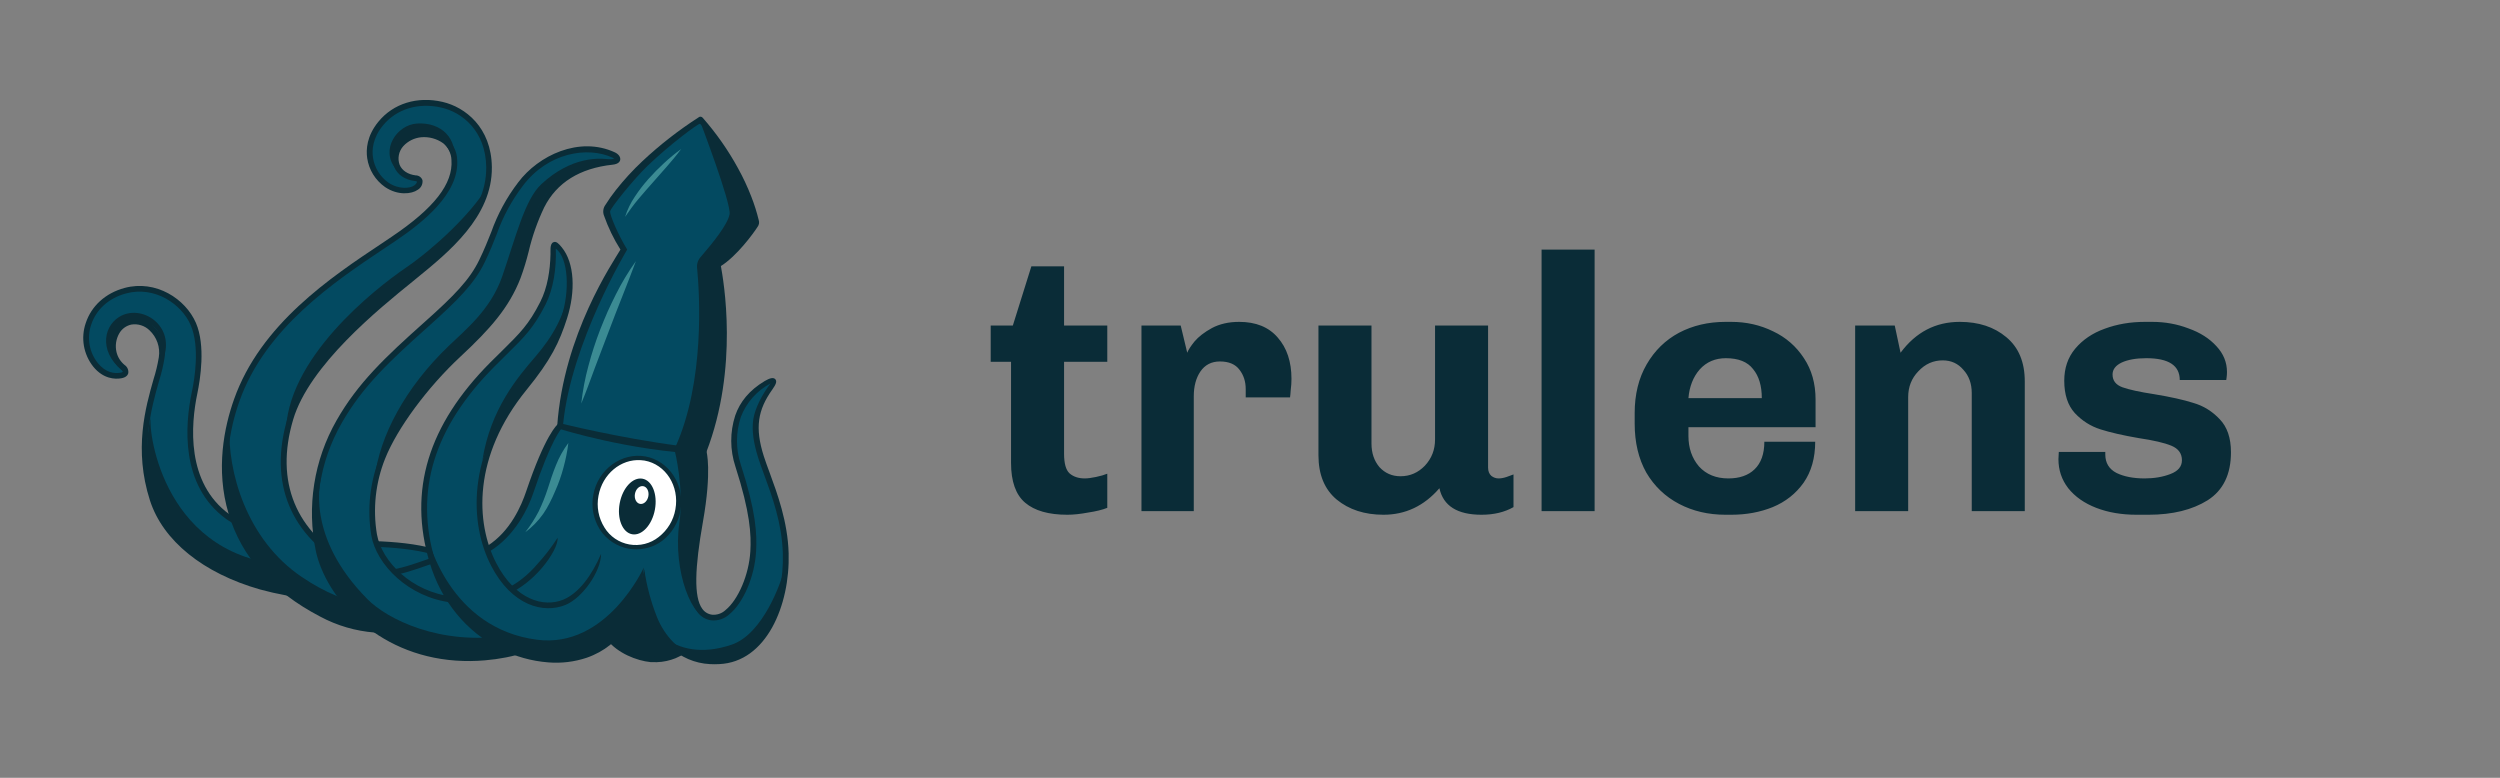
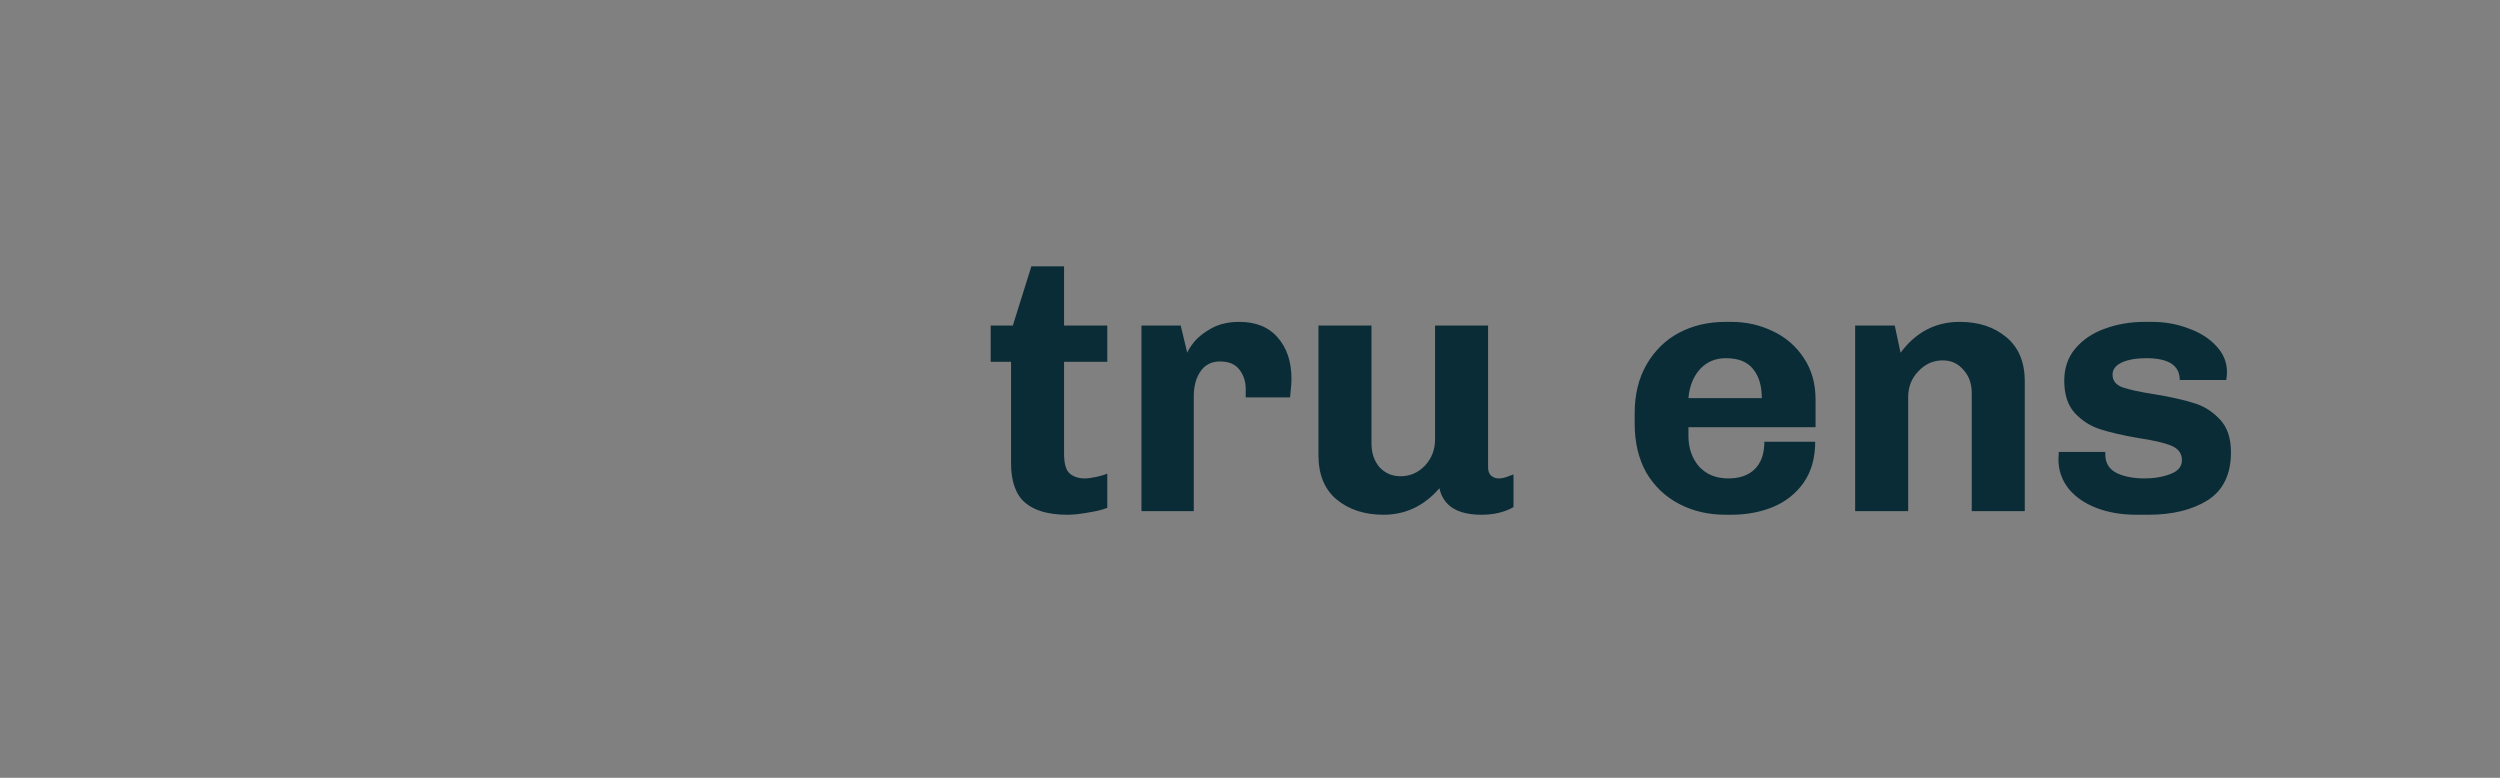
<svg xmlns="http://www.w3.org/2000/svg" width="450" height="140" viewBox="0 0 450 140" fill="none">
  <rect x="0" y="0" width="450" height="140" fill="#808080" stroke="none" />
  <g clip-path="url(#clip0_939_3519)">
    <path d="M123.693 116.641C121.855 118.123 119.508 118.844 117.143 118.654C114.67 118.414 111.385 117.024 109.688 114.833L113.403 99.432L122.161 100.04L123.693 116.641Z" fill="#0A2C37" />
-     <path d="M117.308 119.18H117.096C114.644 118.94 111.152 117.581 109.279 115.16C109.234 115.107 109.201 115.046 109.181 114.98C109.161 114.914 109.155 114.844 109.162 114.776C109.17 114.707 109.192 114.641 109.227 114.581C109.261 114.521 109.308 114.468 109.363 114.427C109.419 114.385 109.482 114.355 109.55 114.338C109.618 114.321 109.688 114.318 109.757 114.329C109.826 114.339 109.892 114.364 109.952 114.4C110.011 114.437 110.062 114.485 110.102 114.542C111.711 116.621 114.887 117.939 117.194 118.164C119.421 118.337 121.629 117.656 123.361 116.263C123.466 116.176 123.602 116.133 123.739 116.145C123.875 116.156 124.002 116.221 124.09 116.325C124.179 116.428 124.222 116.562 124.21 116.698C124.199 116.833 124.133 116.958 124.028 117.045C122.142 118.569 119.741 119.332 117.308 119.18V119.18Z" fill="#0A2C37" />
    <path d="M100.671 77.188C100.671 77.188 98.86 78.689 95.332 89.141C94.038 92.967 91.617 96.803 88.089 99.04C88.089 99.04 86.02 107.724 96.884 110.789C105.637 113.272 115.968 103.086 115.968 103.086L125.674 94.233C127.298 85.039 126.527 81.739 126.527 81.739L115.11 74.531L100.671 77.188Z" fill="#034A61" />
    <path d="M82.698 113.219C76.195 107.702 71.757 106.992 65.181 107.391C59.054 107.83 52.896 107.225 46.976 105.603C37.064 102.778 29.775 97.042 27.473 89.89C23.639 77.963 28.595 68.768 29.102 64.35C29.609 59.931 26.102 57.361 23.526 57.954C20.83 58.572 19.982 61.417 20.504 63.537C20.744 64.539 21.309 65.436 22.113 66.091C22.724 66.602 23.003 67.404 21.73 67.624C20.618 67.808 18.828 67.675 17.224 65.724C13.712 61.417 15.688 54.184 22.537 52.325C27.711 50.93 32.884 53.995 34.788 58.317C36.433 62.117 35.621 67.818 35.021 70.689C34.022 75.46 32.563 86.851 40.965 92.981C42.977 94.447 49.346 97.491 65.569 97.854C73.785 98.033 80.086 98.84 85.104 102.814L82.698 113.219Z" fill="#034A61" />
    <path d="M62.336 107.576C56.831 107.75 42.522 105.563 35.17 100.082C22.941 90.954 27.136 75.103 27.136 75.103C26.65 77.816 29.552 101.012 52.801 101.758L62.336 107.576Z" fill="#0A2C37" />
    <path d="M29.32 64.784C31.793 58.654 25.45 54.532 21.42 57.066C18.43 58.946 17.762 63.834 22.775 67.282C22.775 67.282 18.067 61.939 22.258 58.695C24.053 57.311 25.879 57.944 26.867 58.343C29.909 59.528 29.32 64.784 29.32 64.784Z" fill="#0A2C37" />
    <path d="M82.662 113.73C82.551 113.724 82.445 113.681 82.362 113.607C76.04 108.243 71.798 107.477 65.218 107.922C59.033 108.357 52.818 107.745 46.842 106.113C36.562 103.186 29.325 97.337 26.987 90.063C24.043 80.904 26.205 73.309 27.633 68.282C28.049 66.977 28.369 65.644 28.59 64.293C28.726 63.41 28.642 62.508 28.348 61.664C28.053 60.82 27.556 60.058 26.899 59.445C26.474 59.034 25.957 58.727 25.39 58.55C24.823 58.372 24.221 58.329 23.634 58.423C23.191 58.52 22.772 58.706 22.404 58.969C22.036 59.233 21.728 59.569 21.498 59.956C20.88 61 20.695 62.239 20.98 63.414C21.202 64.304 21.706 65.1 22.419 65.687C22.663 65.85 22.856 66.078 22.974 66.345C23.093 66.612 23.131 66.906 23.086 67.194C22.993 67.526 22.693 67.95 21.793 68.098C20.706 68.272 18.621 68.236 16.8 66.014C15.927 64.92 15.345 63.628 15.106 62.255C14.868 60.882 14.98 59.472 15.434 58.153C16.438 55.088 18.978 52.764 22.403 51.834C28.094 50.301 33.396 53.821 35.264 58.117C37.038 62.203 36.04 68.333 35.528 70.79C34.333 76.491 33.495 86.896 41.275 92.566C42.677 93.588 48.585 96.965 65.59 97.343C74.126 97.532 80.422 98.446 85.44 102.41C85.494 102.452 85.538 102.504 85.571 102.564C85.604 102.623 85.625 102.688 85.632 102.755C85.639 102.822 85.633 102.89 85.614 102.955C85.595 103.02 85.563 103.08 85.521 103.133C85.478 103.185 85.425 103.229 85.365 103.262C85.305 103.294 85.239 103.315 85.171 103.322C85.103 103.329 85.034 103.323 84.969 103.304C84.903 103.286 84.842 103.254 84.789 103.212C79.998 99.422 73.883 98.548 65.564 98.364C48.741 97.986 42.548 94.763 40.67 93.389C32.424 87.376 33.283 76.532 34.524 70.586C35.041 68.236 35.983 62.352 34.322 58.52C32.662 54.689 27.809 51.425 22.677 52.82C19.573 53.653 17.312 55.711 16.418 58.439C16.015 59.603 15.916 60.848 16.127 62.06C16.339 63.272 16.855 64.412 17.628 65.376C19.051 67.107 20.598 67.266 21.648 67.092C21.817 67.085 21.98 67.026 22.113 66.924C22.059 66.74 21.942 66.582 21.782 66.474C20.898 65.748 20.273 64.762 19.997 63.659C19.642 62.221 19.869 60.702 20.629 59.425C20.935 58.928 21.339 58.498 21.817 58.159C22.295 57.82 22.838 57.58 23.412 57.453C24.159 57.314 24.928 57.353 25.657 57.567C26.386 57.78 27.052 58.161 27.602 58.679C28.382 59.401 28.973 60.3 29.325 61.297C29.676 62.294 29.777 63.361 29.62 64.405C29.393 65.815 29.062 67.206 28.632 68.568C27.235 73.472 25.124 80.889 27.975 89.757C30.204 96.699 37.188 102.308 47.116 105.138C52.983 106.731 59.082 107.32 65.15 106.879C71.876 106.45 76.48 107.252 83.035 112.815C83.086 112.859 83.129 112.912 83.16 112.972C83.191 113.032 83.209 113.097 83.214 113.164C83.22 113.231 83.212 113.298 83.191 113.362C83.169 113.425 83.136 113.484 83.092 113.535C83.041 113.599 82.975 113.65 82.901 113.684C82.826 113.717 82.744 113.733 82.662 113.73Z" fill="#0A2C37" />
    <path d="M92.828 107.007C82.435 108.259 72.751 118.245 57.841 110.496C39.336 100.867 38.229 84.444 42.605 72.062C47.644 57.785 61.861 49.029 70.8 43.027C77.008 38.834 82.182 34.057 81.773 28.724C81.452 24.342 76.936 24.005 75.731 24.168C74.362 24.311 73.097 24.952 72.181 25.966C70.242 28.382 71.245 31.616 74.768 32.04C75.984 32.183 75.725 33.174 74.908 33.756C73.992 34.41 71.726 34.67 69.636 33.245C66.874 31.381 64.928 26.666 68.545 22.237C71.473 18.661 75.932 17.987 79.579 18.83C83.516 19.734 87.976 23.233 88.059 30.068C88.162 38.782 80.299 45.137 74.608 49.745C68.917 54.352 55.353 65.059 52.249 75.388C49.145 85.716 51.788 95.682 63.113 101.771C70.981 106.001 76.429 99.728 87.981 98.42L92.828 107.007Z" fill="#034A61" />
    <path d="M83.417 104.966C83.417 104.966 71.347 115.392 54.317 103.852C44.425 97.176 40.866 84.916 41.316 76.365C41.316 76.365 36.733 91.966 48.342 103.75C59.951 115.535 73.722 115.351 84.891 109.558L83.417 104.966Z" fill="#0A2C37" />
    <path d="M81.7 29.145C82.419 25.058 79.563 21.963 75.078 22.233C71.421 22.453 68.456 26.953 71.162 30.273C71.162 30.273 69.61 25.64 75.3 24.333C80.37 23.158 81.7 29.145 81.7 29.145Z" fill="#0A2C37" />
    <path d="M87.696 33.65C84.742 38.585 78.047 44.781 73.014 48.219C67.628 51.897 51.285 64.601 51.461 78.306C51.461 78.306 51.461 72.937 58.559 64.575C65.45 56.402 76.469 48.571 79.129 45.946C87.68 37.517 87.696 33.65 87.696 33.65Z" fill="#0A2C37" />
-     <path d="M67.494 113.863C64.025 113.598 60.653 112.611 57.598 110.967C49.005 106.477 43.454 100.24 41.146 92.46C38.767 84.471 40.36 76.865 42.119 71.895C46.894 58.368 59.522 49.929 68.746 43.8L70.505 42.615C78.157 37.466 81.576 33.073 81.261 28.792C81.242 28.219 81.102 27.657 80.848 27.141C80.595 26.625 80.235 26.168 79.791 25.799C78.641 24.968 77.223 24.579 75.803 24.705C74.565 24.829 73.418 25.403 72.585 26.314C72.183 26.765 71.91 27.315 71.796 27.905C71.681 28.495 71.728 29.105 71.933 29.671C72.362 30.692 73.413 31.392 74.815 31.566C75.086 31.564 75.352 31.647 75.573 31.802C75.794 31.959 75.96 32.179 76.046 32.434C76.091 32.777 76.031 33.126 75.876 33.436C75.72 33.746 75.475 34.003 75.172 34.176C74.137 34.917 71.628 35.249 69.305 33.665C68.443 33.06 67.715 32.288 67.163 31.397C66.612 30.506 66.249 29.514 66.097 28.48C65.865 26.897 66.02 24.47 68.105 21.916C70.79 18.627 75.115 17.283 79.662 18.341C83.703 19.275 88.457 22.907 88.534 30.089C88.643 39.024 80.728 45.414 74.954 50.118L74.256 50.691C68.219 55.574 55.663 65.734 52.766 75.532C49.45 86.703 53.206 95.862 63.35 101.312C67.975 103.8 71.809 102.462 76.662 100.766C79.709 99.698 83.149 98.493 87.448 97.962C87.603 97.962 87.727 98.953 87.582 98.983C83.387 99.494 80.004 100.684 77.003 101.736C71.912 103.519 67.888 104.924 62.859 102.247C52.248 96.501 48.296 86.928 51.762 75.246C54.763 65.147 67.484 54.849 73.599 49.904L74.313 49.327C79.931 44.775 87.619 38.538 87.52 30.095C87.443 23.51 83.118 20.19 79.445 19.367C75.306 18.407 71.354 19.618 68.922 22.596C67.075 24.864 66.93 26.989 67.137 28.373C67.273 29.267 67.587 30.124 68.062 30.896C68.538 31.668 69.164 32.339 69.905 32.868C71.793 34.14 73.811 33.926 74.561 33.379C74.928 33.118 75.079 32.817 75.042 32.72C75.006 32.623 74.928 32.613 74.665 32.582C72.885 32.368 71.535 31.448 70.96 30.059C70.681 29.321 70.609 28.523 70.753 27.748C70.897 26.974 71.251 26.252 71.778 25.661C72.777 24.544 74.163 23.835 75.663 23.674C77.364 23.513 79.066 23.98 80.438 24.986C80.995 25.44 81.447 26.006 81.766 26.645C82.086 27.284 82.264 27.983 82.29 28.695C82.74 34.825 76.113 40.055 71.09 43.437C70.521 43.82 69.931 44.219 69.32 44.622C60.221 50.691 47.758 59.022 43.092 72.232C41.384 77.059 39.838 84.44 42.14 92.153C44.38 99.678 49.745 105.695 58.079 110.032C68.11 115.253 75.632 112.305 82.911 109.45C86.279 108.132 89.455 106.896 92.776 106.487C93.056 106.446 93.185 107.463 92.901 107.509C89.714 107.892 86.594 109.113 83.294 110.41C78.57 112.264 73.459 114.277 67.494 113.863Z" fill="#0A2C37" />
    <path d="M87.721 98.269C91.911 95.618 93.862 90.954 94.695 88.497C98.166 78.21 100.266 76.468 100.463 76.304C100.659 76.141 101.347 76.897 101.135 77.081C101.047 77.162 99.304 78.868 95.962 88.829C95.088 91.419 92.734 96.446 88.135 99.25C88.026 99.281 87.483 98.418 87.721 98.269Z" fill="#0A2C37" />
    <path d="M116.073 102.583C115.995 106.374 117.826 119.558 129.42 119.047C137.697 118.684 141.696 108.616 141.438 99.605C141.236 92.403 138.24 86.247 136.989 82.273C135.333 77.027 135.726 73.886 138.659 70.07C139.611 68.823 139.415 67.986 137.863 68.905C131.929 72.435 131.298 78.968 132.86 83.816C135.333 91.504 135.783 95.703 135.571 99.278C135.23 105.086 131.738 111.655 128.101 111.15C124.95 110.705 123.543 106.389 125.783 93.731C127.407 84.536 126.637 81.236 126.637 81.236L117.537 90.196L116.073 102.583Z" fill="#034A61" />
    <path d="M121.944 91.739C122.737 87.362 120.11 83.236 116.077 82.524C112.044 81.812 108.131 84.783 107.339 89.159C106.546 93.536 109.173 97.661 113.206 98.374C117.239 99.086 121.151 96.115 121.944 91.739Z" fill="white" />
    <path d="M113.92 98.856C113.66 98.84 113.401 98.809 113.144 98.764C112.089 98.567 111.086 98.159 110.196 97.565C109.306 96.971 108.549 96.204 107.971 95.311C106.803 93.444 106.384 91.214 106.797 89.058C107.624 84.461 111.929 81.396 116.166 82.157C120.403 82.918 123.32 87.316 122.487 91.893C122.117 94.058 120.939 96.007 119.187 97.359C117.673 98.471 115.801 99.003 113.92 98.856ZM115.333 82.831C111.763 82.586 108.437 85.324 107.728 89.237C107.349 91.206 107.731 93.243 108.799 94.948C109.282 95.744 109.932 96.429 110.706 96.956C111.479 97.482 112.358 97.839 113.284 98.002C114.209 98.165 115.159 98.129 116.069 97.898C116.98 97.668 117.829 97.247 118.561 96.664C120.159 95.428 121.232 93.649 121.572 91.673V91.673C122.327 87.51 119.833 83.577 116.016 82.903C115.789 82.866 115.561 82.843 115.333 82.831Z" fill="#0A2C37" />
    <path d="M117.882 91.74C118.396 88.978 117.393 86.482 115.643 86.165C113.893 85.847 112.058 87.829 111.545 90.591C111.031 93.353 112.033 95.849 113.783 96.166C115.533 96.484 117.368 94.502 117.882 91.74Z" fill="#0A2C37" />
-     <path d="M116.705 89.319C116.864 88.438 116.453 87.629 115.786 87.511C115.12 87.394 114.45 88.012 114.291 88.892C114.131 89.773 114.542 90.582 115.209 90.7C115.875 90.817 116.545 90.199 116.705 89.319Z" fill="white" />
    <path d="M109.062 103.452C105.875 110.19 99.926 117.285 87.23 118.353C69.786 119.824 59.268 107.682 57.375 99.156C55.695 91.228 56.999 82.967 61.043 75.919C64.902 69.126 70.091 64.308 76.785 58.337C81.959 53.74 84.928 50.757 86.754 47.017C89.548 41.281 89.564 38.625 93.702 33.123C98.203 27.152 105.534 25.66 110.448 27.898C111.193 28.24 111.612 28.996 110.216 29.144C106.925 29.502 100.728 30.722 97.505 37.113C95.115 41.848 94.711 46.047 93.221 49.883C91.276 54.92 88.131 58.639 82.595 63.777C76.718 69.238 71.121 76.635 68.829 82.422C67.085 86.823 66.569 91.605 67.334 96.27C68.244 101.491 73.945 107.089 81.467 107.953C93.112 109.291 97.132 101.312 98.72 99.294L109.062 103.452Z" fill="#034A61" />
    <path d="M91.51 114.369C79.094 116.305 69.611 111.335 66.196 107.902C55.007 96.665 57.422 86.499 58.167 84.635C58.167 84.635 52.409 99.305 63.791 110.222C72.585 118.64 85.576 119.896 94.272 117.005L91.51 114.369Z" fill="#0A2C37" />
    <path d="M110.758 28.919C107.959 28.163 102.729 28.245 97.457 33.134C94.452 35.923 92.853 42.65 90.38 49.807C88.311 55.732 83.81 59.339 80.742 62.291C72.843 69.887 68.362 78.535 67.457 85.921C67.457 85.921 70.204 74.964 85.466 60.682C93.422 53.245 93.888 46.829 95.704 40.627C97.519 34.426 100.484 31.867 104.767 30.569C109.051 29.272 110.758 28.919 110.758 28.919Z" fill="#0A2C37" />
    <path d="M100.361 96.811C100.495 97.889 99.326 100.162 97.484 102.303C94.38 105.878 89.336 109.383 81.416 108.473C73.495 107.564 67.748 101.603 66.832 96.372C66.055 91.612 66.591 86.733 68.384 82.248C70.64 76.558 76.092 69.166 82.274 63.419C87.412 58.653 90.774 54.879 92.771 49.714C93.316 48.192 93.777 46.642 94.153 45.071C94.814 42.252 95.782 39.512 97.039 36.898C99.455 32.101 103.873 29.328 110.159 28.648C110.291 28.636 110.421 28.61 110.547 28.572C110.453 28.488 110.347 28.419 110.231 28.367C105.808 26.324 98.659 27.412 94.116 33.44C92.1 36.087 90.512 39.026 89.409 42.154C88.839 43.61 88.188 45.26 87.22 47.262C85.394 51.007 82.512 53.944 77.137 58.745C70.122 64.993 65.244 69.59 61.493 76.169C57.524 83.112 56.237 91.241 57.872 99.049C58.906 103.692 62.233 108.57 66.78 112.105C70.738 115.17 77.489 118.659 87.179 117.847C97.334 116.989 104.339 112.228 108.581 103.237L109.517 103.667C105.104 113.004 97.826 117.969 87.272 118.863C85.538 119.013 83.794 119.029 82.057 118.909C67.51 117.888 58.663 107.37 56.868 99.268C55.176 91.217 56.495 82.833 60.583 75.669C64.416 68.931 69.346 64.283 76.434 57.959C81.711 53.254 84.53 50.383 86.263 46.797C87.215 44.846 87.815 43.283 88.426 41.771C89.564 38.552 91.204 35.529 93.288 32.811C96.91 27.989 104.246 24.459 110.671 27.422C111.344 27.734 111.706 28.255 111.644 28.75C111.587 29.098 111.302 29.532 110.273 29.644C104.36 30.283 100.216 32.867 97.965 37.306C96.739 39.869 95.795 42.554 95.151 45.316C94.755 46.917 94.272 48.497 93.702 50.046C91.633 55.394 88.193 59.241 82.947 64.129C76.961 69.692 71.478 77.109 69.31 82.585C67.591 86.898 67.086 91.589 67.846 96.163C68.694 101.026 74.054 106.563 81.524 107.401C88.834 108.238 93.516 105.271 96.672 101.593C98.037 100.106 99.271 98.506 100.361 96.811V96.811Z" fill="#0A2C37" />
    <path d="M108.452 99.728C106.828 104.325 104.437 107.181 101.623 108.355C97.484 110.082 92.192 107.983 88.871 101.562C84.67 93.435 85.11 81.195 94.401 69.784C98.804 64.379 100.232 61.325 101.577 57.115C103.077 52.437 102.839 47.563 100.904 44.764C100.263 43.829 99.207 43.436 99.404 45.638C99.666 48.694 99.09 51.764 97.738 54.526C95.229 59.486 93.423 60.768 88.679 65.534C81.38 72.864 72.875 84.552 77.815 101.102C82.207 115.783 96.548 120.978 105.4 117.908C113.33 115.154 115.007 107.109 116.057 102.583L108.452 99.728Z" fill="#034A61" />
    <path d="M115.88 102.16C115.88 102.16 109.258 116.754 96.702 115.156C81.022 113.158 76.759 97.277 76.475 94.34C76.475 94.34 77.69 112.806 92.812 117.413C114.959 124.166 115.88 102.16 115.88 102.16Z" fill="#0A2C37" />
    <path d="M86.827 82.871C89.595 75.52 94.22 69.252 97.898 64.957C101.576 60.661 102.14 55.251 102.497 51.818C101.685 56.671 99.559 60.502 96.377 64.19C93.196 67.878 88.265 73.676 86.827 82.871Z" fill="#0A2C37" />
    <path d="M128.023 111.369C124.676 111.987 121.054 102.737 122.275 94.201C123.175 88.01 121.479 81.236 121.479 81.236L126.559 81.456C126.559 81.456 127.076 86.722 125.653 94.911C123.822 105.423 123.274 109.306 128.023 111.369Z" fill="#0A2C37" />
    <path d="M141.303 101.977C140.693 104.781 137.335 114.124 131.707 116.039C126.078 117.955 122.131 116.657 119.647 114.859C119.647 114.859 125.633 121.5 133.284 118.241C140.936 114.982 141.303 101.977 141.303 101.977Z" fill="#0A2C37" />
    <path d="M115.969 102.494C115.226 105.586 114.057 108.563 112.493 111.341C110.923 114.185 108.343 116.356 105.25 117.435C100.92 118.937 95.42 118.355 90.516 115.903C84.65 112.94 80.325 107.643 78.333 100.987C74.567 88.416 78.074 76.948 89.052 65.924C89.833 65.138 90.532 64.448 91.173 63.82C94.438 60.612 96.072 58.998 98.209 54.783C99.58 52.071 100.18 48.383 100.045 44.751C102.348 46.478 102.554 52.413 101.08 57.011C99.719 61.256 98.312 64.208 93.993 69.516C83.936 81.862 84.515 94.311 88.405 101.84C92.12 109.022 97.821 110.524 101.82 108.874C104.857 107.602 108.183 102.862 108.199 99.679C106.522 103.597 104.179 106.769 101.416 107.924C97.857 109.41 92.741 107.959 89.326 101.365C85.581 94.121 85.048 82.112 94.8 70.144C99.197 64.744 100.697 61.583 102.068 57.307C103.62 52.444 103.429 47.341 101.132 44.536C100.547 43.821 100.133 43.382 99.606 43.602C98.907 43.898 99.125 45.293 99.088 45.742C99.026 48.725 98.535 51.795 97.247 54.344C95.177 58.431 93.589 59.963 90.407 63.115C89.766 63.743 89.062 64.433 88.276 65.219C77.045 76.498 73.46 88.298 77.334 101.263C79.404 108.189 83.92 113.706 90.04 116.797C92.741 118.175 95.695 119.004 98.726 119.233C101.046 119.419 103.381 119.136 105.586 118.401C112.13 116.133 114.541 110.452 115.798 105.886C116.285 109.231 117.609 113.548 120.568 116.424C122.506 118.297 125.071 119.405 127.78 119.54C128.335 119.571 128.891 119.571 129.446 119.54C137.93 119.182 142.224 108.981 141.955 99.572C141.794 93.922 139.916 88.845 138.546 85.111C138.142 84.023 137.764 82.991 137.48 82.102C135.861 76.994 136.388 73.791 139.032 70.093C139.704 69.153 139.885 68.621 139.549 68.254C139.213 67.886 138.556 68.049 137.64 68.591C134.867 70.246 133.181 72.361 132.343 74.787C131.373 77.779 131.384 80.996 132.374 83.982C135.038 92.262 135.24 96.241 135.059 99.26C134.816 103.413 132.896 107.944 130.594 109.809C130.275 110.11 129.894 110.34 129.478 110.485C129.061 110.629 128.618 110.684 128.178 110.646C127.824 110.603 127.483 110.486 127.178 110.302C126.873 110.119 126.611 109.874 126.409 109.584C124.857 107.479 125.059 102.218 126.538 93.866C128.157 84.697 127.18 81.269 127.143 81.131C127.081 80.856 126.073 81.08 126.135 81.356C126.135 81.387 126.854 84.743 125.281 93.651C123.708 102.56 123.801 107.781 125.571 110.187C125.855 110.588 126.22 110.927 126.644 111.181C127.068 111.436 127.541 111.6 128.033 111.663C128.615 111.72 129.203 111.655 129.758 111.472C130.312 111.289 130.821 110.992 131.251 110.6C133.791 108.557 135.83 103.801 136.093 99.317C136.28 96.175 136.093 92.109 133.357 83.67C132.427 80.868 132.427 77.845 133.357 75.043C134.341 72.464 136.237 70.325 138.696 69.02C137.2 70.966 135.886 73.505 135.592 75.487C135.297 77.469 135.623 79.691 136.481 82.429C136.771 83.338 137.154 84.38 137.563 85.494C138.985 89.35 140.755 94.178 140.91 99.633C141.168 108.557 137.216 118.222 129.389 118.533C126.114 118.671 123.388 117.711 121.282 115.683C119.972 114.367 118.944 112.803 118.261 111.086C117.162 108.319 116.393 105.436 115.969 102.494V102.494Z" fill="#0A2C37" />
    <path d="M126.636 81.236C132.508 64.823 129.021 47.568 129.021 47.568C132.399 45.637 135.87 40.033 135.87 40.033C133.625 29.776 126.098 21.572 126.098 21.572C126.098 21.572 114.489 28.948 109.253 37.975C109.253 37.975 110.805 42.889 112.28 44.917C112.28 44.917 102.135 61.641 100.795 76.705C100.795 76.689 114.359 80.091 126.636 81.236Z" fill="#034A61" />
-     <path d="M126.325 81.254L121.529 80.569C126.951 68.596 125.911 52.725 125.477 48.235C125.436 47.864 125.478 47.489 125.599 47.136C125.721 46.783 125.919 46.461 126.18 46.191C128.374 43.637 130.95 40.445 131.322 38.585C131.695 36.726 126.046 21.928 126.046 21.928C126.046 21.928 134.178 31.143 136.242 39.965C136.242 39.965 131.881 45.865 129.232 47.806C129.232 47.801 132.093 68.192 126.325 81.254Z" fill="#0A2C37" />
    <path d="M126.6 81.748C113.056 81.124 100.821 77.227 100.687 77.191C100.568 77.161 100.464 77.091 100.393 76.993C100.322 76.895 100.289 76.775 100.299 76.655C101.463 60.135 110.35 47.206 111.68 44.928C110.462 43.001 109.468 40.945 108.716 38.798C108.594 38.48 108.555 38.136 108.602 37.799C108.649 37.462 108.78 37.142 108.985 36.867C109.553 35.955 110.173 35.075 110.842 34.231C112.314 32.365 113.926 30.609 115.663 28.98C118.768 26.078 122.131 23.458 125.71 21.149C125.763 21.096 125.828 21.055 125.899 21.029C125.97 21.004 126.046 20.994 126.122 21C126.197 21.006 126.27 21.029 126.336 21.066C126.402 21.104 126.458 21.155 126.502 21.216C128.949 24.002 131.078 27.046 132.849 30.293C133.754 31.93 134.548 33.624 135.224 35.365C135.771 36.756 136.222 38.181 136.574 39.631C136.637 39.828 136.652 40.037 136.619 40.241C136.585 40.444 136.505 40.638 136.383 40.806C135.591 42.047 132.648 46.067 129.761 47.891C130.211 50.445 133.051 66.05 127.133 81.405C127.095 81.513 127.022 81.605 126.926 81.667C126.829 81.729 126.715 81.757 126.6 81.748V81.748ZM128.535 47.467C131.877 44.994 135.26 40.264 135.317 39.943C135.374 39.621 133.284 33.608 131.882 30.967C129.518 26.523 126.295 22.314 125.974 22.284C125.653 22.253 120.609 25.956 116.553 29.859C114.055 32.26 109.931 37.383 109.828 38.032C109.724 38.681 111.297 42.323 112.896 44.923C112.797 45.086 102.828 61.657 101.364 76.318C103.734 76.89 115.513 79.658 126.29 80.706C131.856 64.707 128.571 47.625 128.535 47.467Z" fill="#0A2C37" />
    <path d="M112.513 39.033C112.916 37.754 113.503 36.538 114.256 35.422C114.992 34.302 115.81 33.237 116.703 32.234C117.586 31.238 118.52 30.286 119.502 29.384C120.483 28.471 121.519 27.618 122.606 26.83C121.809 27.913 120.95 28.924 120.081 29.921L117.464 32.894C116.589 33.869 115.731 34.865 114.877 35.871C114.023 36.878 113.294 37.92 112.513 39.033Z" fill="#75CCC7" fill-opacity="0.5" />
    <path d="M94.557 95.791C95.474 94.616 96.281 93.361 96.967 92.042C97.602 90.716 98.148 89.351 98.602 87.955C99.052 86.54 99.502 85.13 100.077 83.731C100.637 82.307 101.387 80.964 102.306 79.736C102.121 81.235 101.825 82.719 101.422 84.175C101.037 85.635 100.532 87.062 99.911 88.441C99.616 89.14 99.301 89.835 98.944 90.52C98.599 91.21 98.205 91.876 97.764 92.512C96.879 93.767 95.796 94.874 94.557 95.791Z" fill="#75CCC7" fill-opacity="0.5" />
    <path d="M114.462 47.008C113.655 49.174 112.823 51.304 111.984 53.429C111.146 55.554 110.308 57.674 109.512 59.809C108.715 61.944 107.872 64.059 107.08 66.199C106.289 68.34 105.528 70.485 104.628 72.63C104.882 70.336 105.315 68.065 105.921 65.837C106.511 63.608 107.225 61.413 108.058 59.262C108.482 58.19 108.925 57.124 109.387 56.065C109.874 55.043 110.344 53.965 110.883 52.944C111.916 50.875 113.113 48.89 114.462 47.008V47.008Z" fill="#75CCC7" fill-opacity="0.5" />
  </g>
-   <path d="M199.312 91.412C198.44 91.76 197.285 92.044 195.847 92.261C194.452 92.523 193.21 92.654 192.12 92.654C188.764 92.654 186.236 91.935 184.536 90.496C182.836 89.058 181.986 86.661 181.986 83.304V65.129H178.325V58.591H182.313L185.648 47.934H191.532V58.591H199.312V65.129H191.532V81.67C191.532 83.413 191.859 84.59 192.513 85.2C193.21 85.811 194.125 86.116 195.259 86.116C195.782 86.116 196.457 86.029 197.285 85.854C198.114 85.68 198.789 85.484 199.312 85.266V91.412ZM224.228 70.032C224.228 68.681 223.858 67.526 223.117 66.567C222.376 65.564 221.199 65.063 219.586 65.063C218.061 65.063 216.884 65.674 216.056 66.894C215.271 68.071 214.879 69.553 214.879 71.34V92H205.464V58.591H212.525L213.702 63.494C213.876 63.015 214.312 62.339 215.01 61.467C215.751 60.596 216.797 59.789 218.148 59.048C219.543 58.307 221.177 57.937 223.051 57.937C226.059 57.937 228.369 58.874 229.982 60.748C231.638 62.622 232.466 65.107 232.466 68.201C232.466 68.855 232.423 69.509 232.335 70.163C232.292 70.817 232.248 71.274 232.205 71.536H224.228V70.032ZM267.854 84.154C267.854 84.808 268.05 85.309 268.442 85.658C268.835 85.963 269.27 86.116 269.75 86.116C270.186 86.116 270.665 86.029 271.188 85.854C271.711 85.68 272.125 85.527 272.431 85.397V91.281C270.818 92.196 268.9 92.654 266.677 92.654C262.318 92.654 259.79 91.063 259.093 87.881C256.347 91.063 252.991 92.654 249.024 92.654C245.625 92.654 242.813 91.739 240.59 89.908C238.411 88.077 237.321 85.418 237.321 81.931V58.591H246.867V79.839C246.867 81.539 247.346 82.956 248.305 84.089C249.308 85.179 250.572 85.724 252.097 85.724C253.797 85.724 255.257 85.091 256.478 83.827C257.698 82.52 258.308 80.951 258.308 79.12V58.591H267.854V84.154ZM277.485 92V44.926H287.03V92H277.485ZM326.736 79.512C326.736 82.433 326.038 84.895 324.643 86.9C323.249 88.862 321.396 90.322 319.086 91.281C316.82 92.196 314.335 92.654 311.633 92.654H310.587C307.492 92.654 304.702 92 302.218 90.692C299.733 89.385 297.772 87.51 296.334 85.07C294.939 82.585 294.242 79.643 294.242 76.243V74.347C294.242 70.991 294.961 68.071 296.399 65.586C297.837 63.102 299.777 61.206 302.218 59.898C304.702 58.591 307.492 57.937 310.587 57.937H311.633C314.335 57.937 316.841 58.503 319.151 59.637C321.462 60.726 323.314 62.339 324.709 64.475C326.104 66.567 326.801 69.052 326.801 71.928V76.897H303.918V78.466C303.918 80.646 304.55 82.476 305.814 83.958C307.121 85.397 308.887 86.116 311.11 86.116C313.115 86.116 314.684 85.571 315.817 84.481C316.994 83.348 317.582 81.692 317.582 79.512H326.736ZM310.652 64.475C308.734 64.475 307.165 65.15 305.945 66.502C304.768 67.853 304.092 69.575 303.918 71.667H317.125C317.125 69.444 316.602 67.7 315.556 66.436C314.553 65.129 312.919 64.475 310.652 64.475ZM342.099 63.494C344.845 59.789 348.397 57.937 352.756 57.937C356.156 57.937 358.945 58.852 361.125 60.683C363.348 62.513 364.459 65.172 364.459 68.659V92H354.914V70.751C354.914 69.052 354.412 67.657 353.41 66.567C352.451 65.434 351.209 64.867 349.683 64.867C347.983 64.867 346.523 65.521 345.303 66.829C344.082 68.093 343.472 69.64 343.472 71.471V92H333.926V58.591H341.053L342.099 63.494ZM378.953 81.801C378.953 83.326 379.628 84.438 380.979 85.135C382.331 85.789 384.009 86.116 386.014 86.116C387.757 86.116 389.305 85.854 390.656 85.331C392.05 84.808 392.748 83.98 392.748 82.847C392.748 81.626 392.116 80.755 390.852 80.231C389.588 79.709 387.626 79.251 384.968 78.859C382.178 78.379 379.89 77.856 378.103 77.289C376.316 76.723 374.768 75.742 373.461 74.347C372.197 72.953 371.565 71.013 371.565 68.528C371.565 66.262 372.218 64.344 373.526 62.775C374.877 61.162 376.642 59.964 378.822 59.179C381.045 58.351 383.464 57.937 386.079 57.937H387.387C389.697 57.937 391.876 58.329 393.925 59.114C396.017 59.855 397.695 60.922 398.959 62.317C400.223 63.669 400.855 65.216 400.855 66.959C400.855 67.308 400.833 67.635 400.79 67.94C400.746 68.201 400.724 68.354 400.724 68.398H392.356C392.356 65.782 390.351 64.475 386.341 64.475C384.51 64.475 383.028 64.736 381.895 65.259C380.805 65.782 380.26 66.502 380.26 67.417C380.26 68.507 380.849 69.269 382.025 69.705C383.246 70.141 385.142 70.555 387.714 70.948C390.634 71.427 392.988 71.95 394.775 72.517C396.605 73.04 398.196 74.02 399.547 75.459C400.899 76.853 401.574 78.837 401.574 81.408C401.574 85.375 400.179 88.251 397.39 90.039C394.6 91.782 391.048 92.654 386.733 92.654H384.575C381.873 92.654 379.454 92.24 377.318 91.412C375.182 90.583 373.504 89.407 372.284 87.881C371.107 86.356 370.519 84.612 370.519 82.651L370.584 81.343H378.953V81.801Z" fill="#0A2C37" />
+   <path d="M199.312 91.412C198.44 91.76 197.285 92.044 195.847 92.261C194.452 92.523 193.21 92.654 192.12 92.654C188.764 92.654 186.236 91.935 184.536 90.496C182.836 89.058 181.986 86.661 181.986 83.304V65.129H178.325V58.591H182.313L185.648 47.934H191.532V58.591H199.312V65.129H191.532V81.67C191.532 83.413 191.859 84.59 192.513 85.2C193.21 85.811 194.125 86.116 195.259 86.116C195.782 86.116 196.457 86.029 197.285 85.854C198.114 85.68 198.789 85.484 199.312 85.266V91.412ZM224.228 70.032C224.228 68.681 223.858 67.526 223.117 66.567C222.376 65.564 221.199 65.063 219.586 65.063C218.061 65.063 216.884 65.674 216.056 66.894C215.271 68.071 214.879 69.553 214.879 71.34V92H205.464V58.591H212.525L213.702 63.494C213.876 63.015 214.312 62.339 215.01 61.467C215.751 60.596 216.797 59.789 218.148 59.048C219.543 58.307 221.177 57.937 223.051 57.937C226.059 57.937 228.369 58.874 229.982 60.748C231.638 62.622 232.466 65.107 232.466 68.201C232.466 68.855 232.423 69.509 232.335 70.163C232.292 70.817 232.248 71.274 232.205 71.536H224.228V70.032ZM267.854 84.154C267.854 84.808 268.05 85.309 268.442 85.658C268.835 85.963 269.27 86.116 269.75 86.116C270.186 86.116 270.665 86.029 271.188 85.854C271.711 85.68 272.125 85.527 272.431 85.397V91.281C270.818 92.196 268.9 92.654 266.677 92.654C262.318 92.654 259.79 91.063 259.093 87.881C256.347 91.063 252.991 92.654 249.024 92.654C245.625 92.654 242.813 91.739 240.59 89.908C238.411 88.077 237.321 85.418 237.321 81.931V58.591H246.867V79.839C246.867 81.539 247.346 82.956 248.305 84.089C249.308 85.179 250.572 85.724 252.097 85.724C253.797 85.724 255.257 85.091 256.478 83.827C257.698 82.52 258.308 80.951 258.308 79.12V58.591H267.854V84.154ZM277.485 92H287.03V92H277.485ZM326.736 79.512C326.736 82.433 326.038 84.895 324.643 86.9C323.249 88.862 321.396 90.322 319.086 91.281C316.82 92.196 314.335 92.654 311.633 92.654H310.587C307.492 92.654 304.702 92 302.218 90.692C299.733 89.385 297.772 87.51 296.334 85.07C294.939 82.585 294.242 79.643 294.242 76.243V74.347C294.242 70.991 294.961 68.071 296.399 65.586C297.837 63.102 299.777 61.206 302.218 59.898C304.702 58.591 307.492 57.937 310.587 57.937H311.633C314.335 57.937 316.841 58.503 319.151 59.637C321.462 60.726 323.314 62.339 324.709 64.475C326.104 66.567 326.801 69.052 326.801 71.928V76.897H303.918V78.466C303.918 80.646 304.55 82.476 305.814 83.958C307.121 85.397 308.887 86.116 311.11 86.116C313.115 86.116 314.684 85.571 315.817 84.481C316.994 83.348 317.582 81.692 317.582 79.512H326.736ZM310.652 64.475C308.734 64.475 307.165 65.15 305.945 66.502C304.768 67.853 304.092 69.575 303.918 71.667H317.125C317.125 69.444 316.602 67.7 315.556 66.436C314.553 65.129 312.919 64.475 310.652 64.475ZM342.099 63.494C344.845 59.789 348.397 57.937 352.756 57.937C356.156 57.937 358.945 58.852 361.125 60.683C363.348 62.513 364.459 65.172 364.459 68.659V92H354.914V70.751C354.914 69.052 354.412 67.657 353.41 66.567C352.451 65.434 351.209 64.867 349.683 64.867C347.983 64.867 346.523 65.521 345.303 66.829C344.082 68.093 343.472 69.64 343.472 71.471V92H333.926V58.591H341.053L342.099 63.494ZM378.953 81.801C378.953 83.326 379.628 84.438 380.979 85.135C382.331 85.789 384.009 86.116 386.014 86.116C387.757 86.116 389.305 85.854 390.656 85.331C392.05 84.808 392.748 83.98 392.748 82.847C392.748 81.626 392.116 80.755 390.852 80.231C389.588 79.709 387.626 79.251 384.968 78.859C382.178 78.379 379.89 77.856 378.103 77.289C376.316 76.723 374.768 75.742 373.461 74.347C372.197 72.953 371.565 71.013 371.565 68.528C371.565 66.262 372.218 64.344 373.526 62.775C374.877 61.162 376.642 59.964 378.822 59.179C381.045 58.351 383.464 57.937 386.079 57.937H387.387C389.697 57.937 391.876 58.329 393.925 59.114C396.017 59.855 397.695 60.922 398.959 62.317C400.223 63.669 400.855 65.216 400.855 66.959C400.855 67.308 400.833 67.635 400.79 67.94C400.746 68.201 400.724 68.354 400.724 68.398H392.356C392.356 65.782 390.351 64.475 386.341 64.475C384.51 64.475 383.028 64.736 381.895 65.259C380.805 65.782 380.26 66.502 380.26 67.417C380.26 68.507 380.849 69.269 382.025 69.705C383.246 70.141 385.142 70.555 387.714 70.948C390.634 71.427 392.988 71.95 394.775 72.517C396.605 73.04 398.196 74.02 399.547 75.459C400.899 76.853 401.574 78.837 401.574 81.408C401.574 85.375 400.179 88.251 397.39 90.039C394.6 91.782 391.048 92.654 386.733 92.654H384.575C381.873 92.654 379.454 92.24 377.318 91.412C375.182 90.583 373.504 89.407 372.284 87.881C371.107 86.356 370.519 84.612 370.519 82.651L370.584 81.343H378.953V81.801Z" fill="#0A2C37" />
  <defs>
    <clipPath id="clip0_939_3519">
-       <rect width="126.97" height="101.576" fill="white" transform="translate(15 18)" />
-     </clipPath>
+       </clipPath>
  </defs>
</svg>